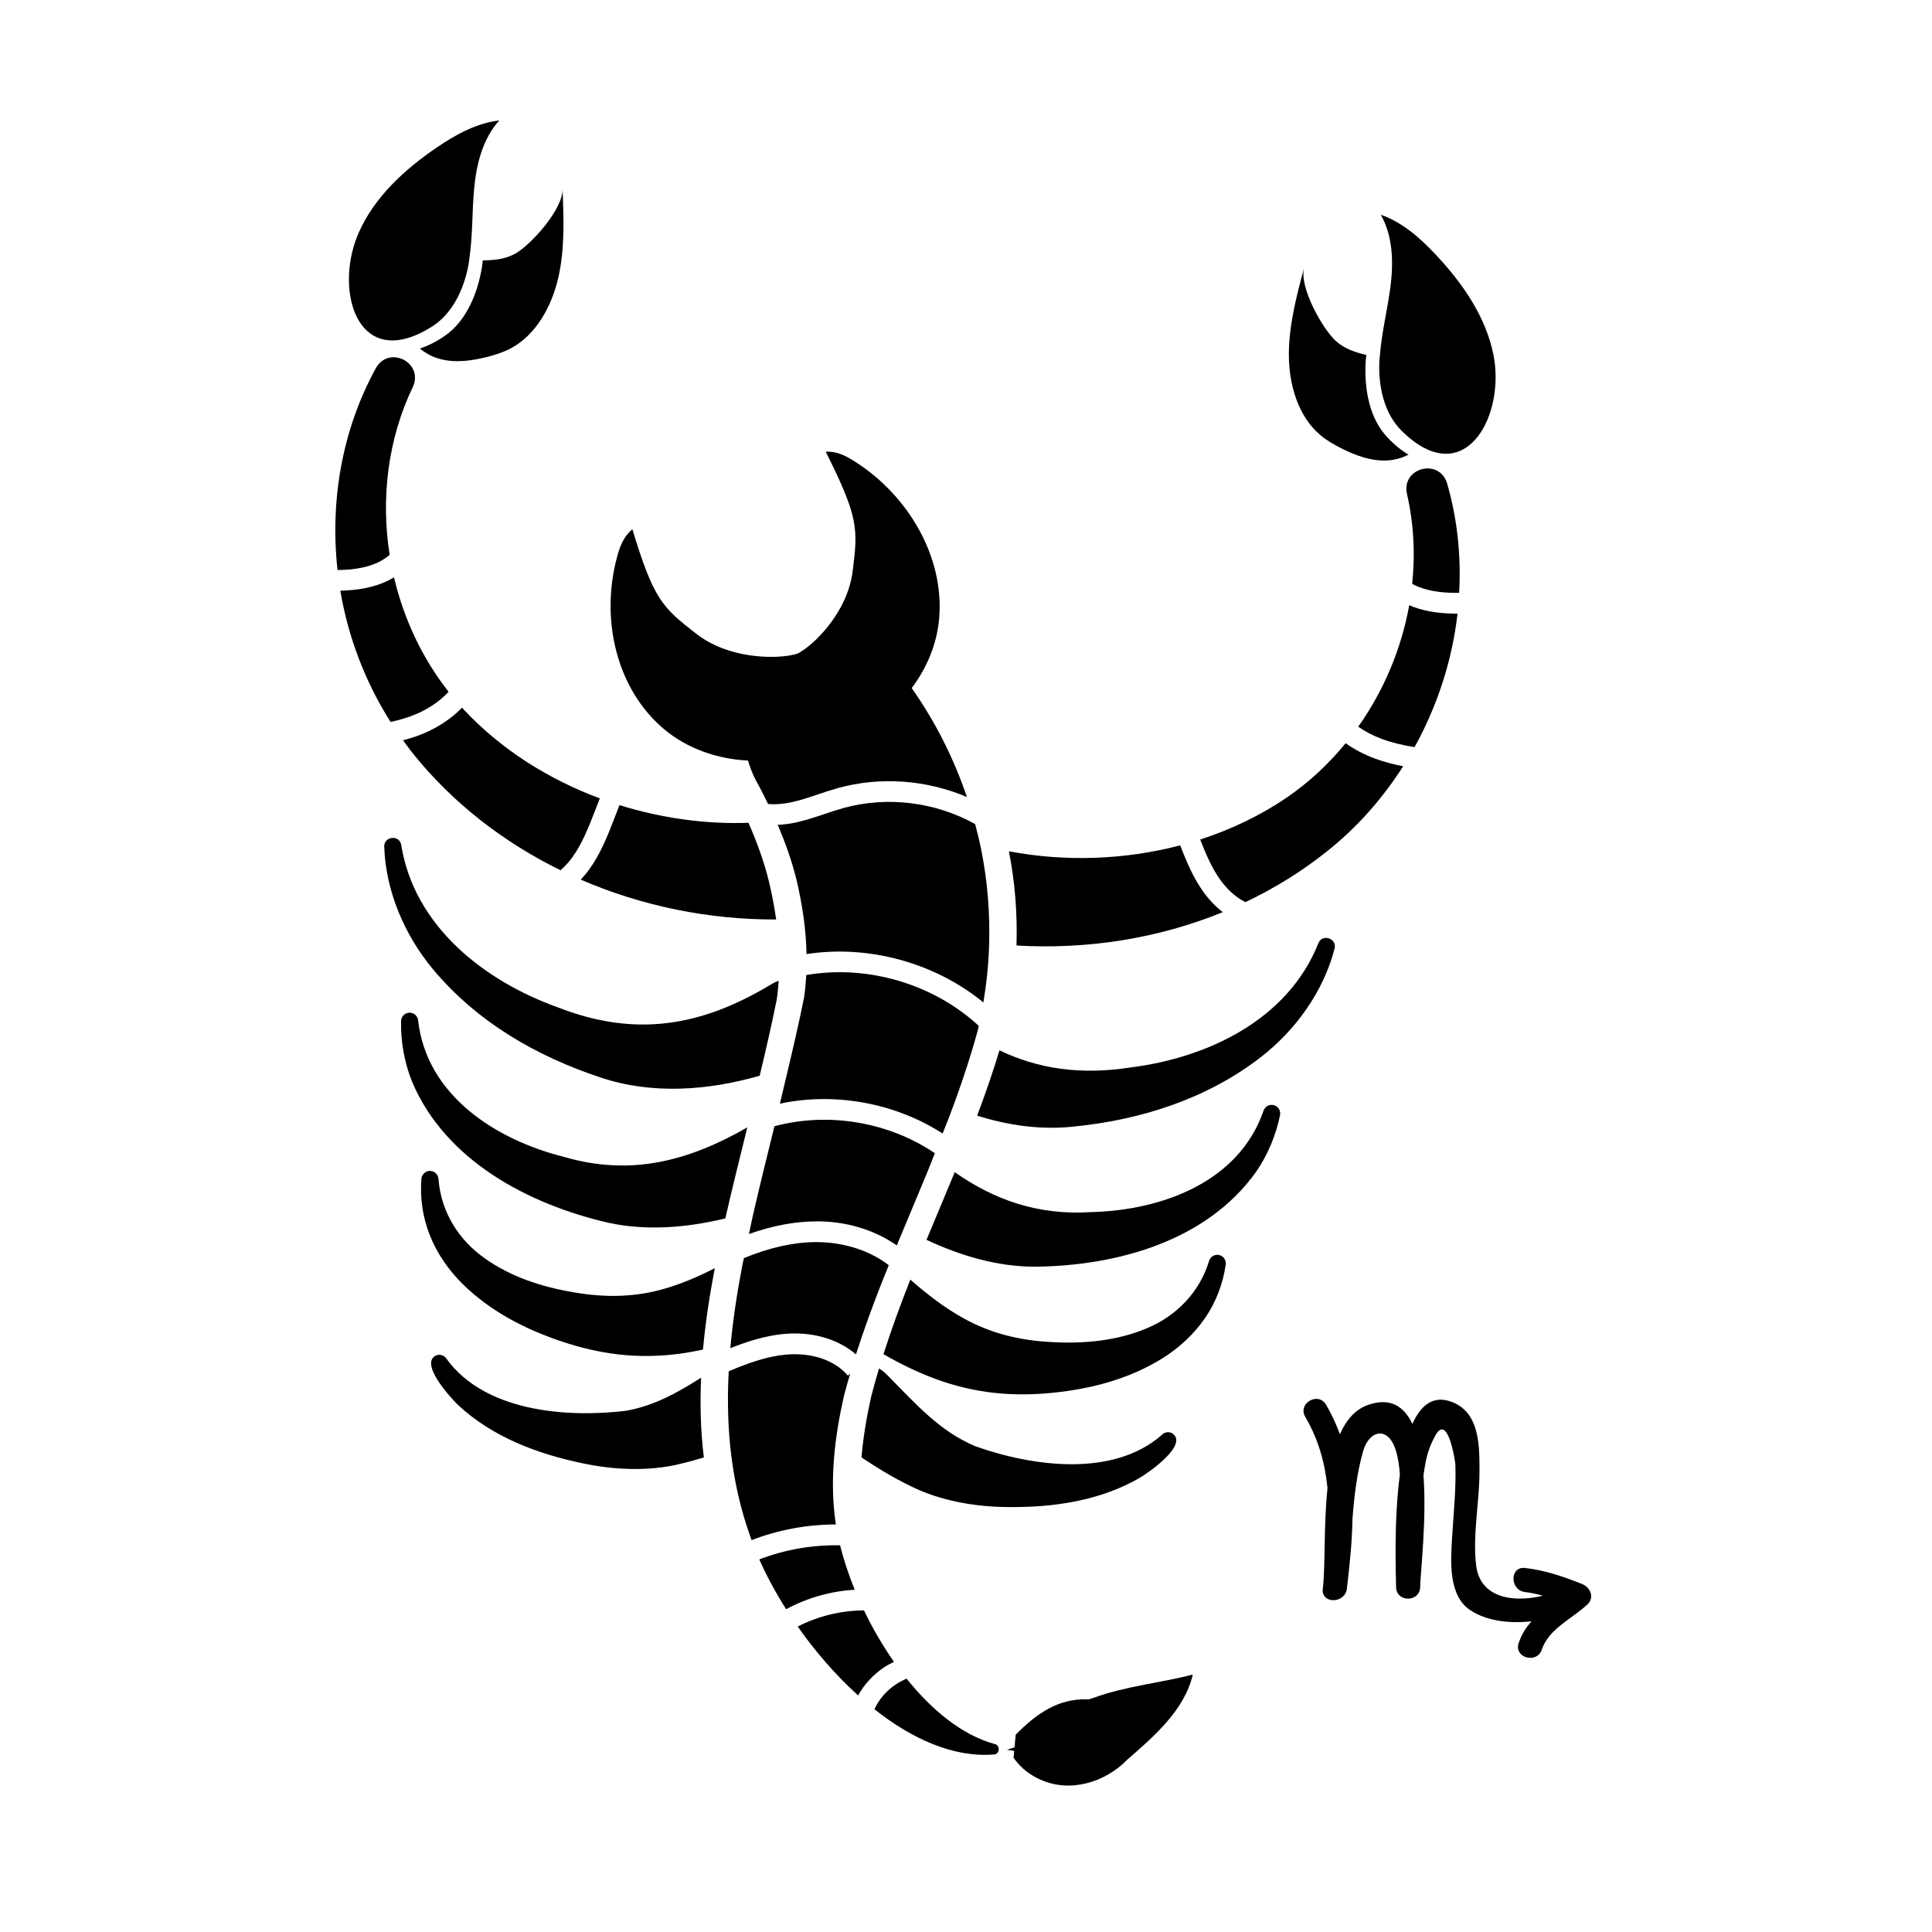
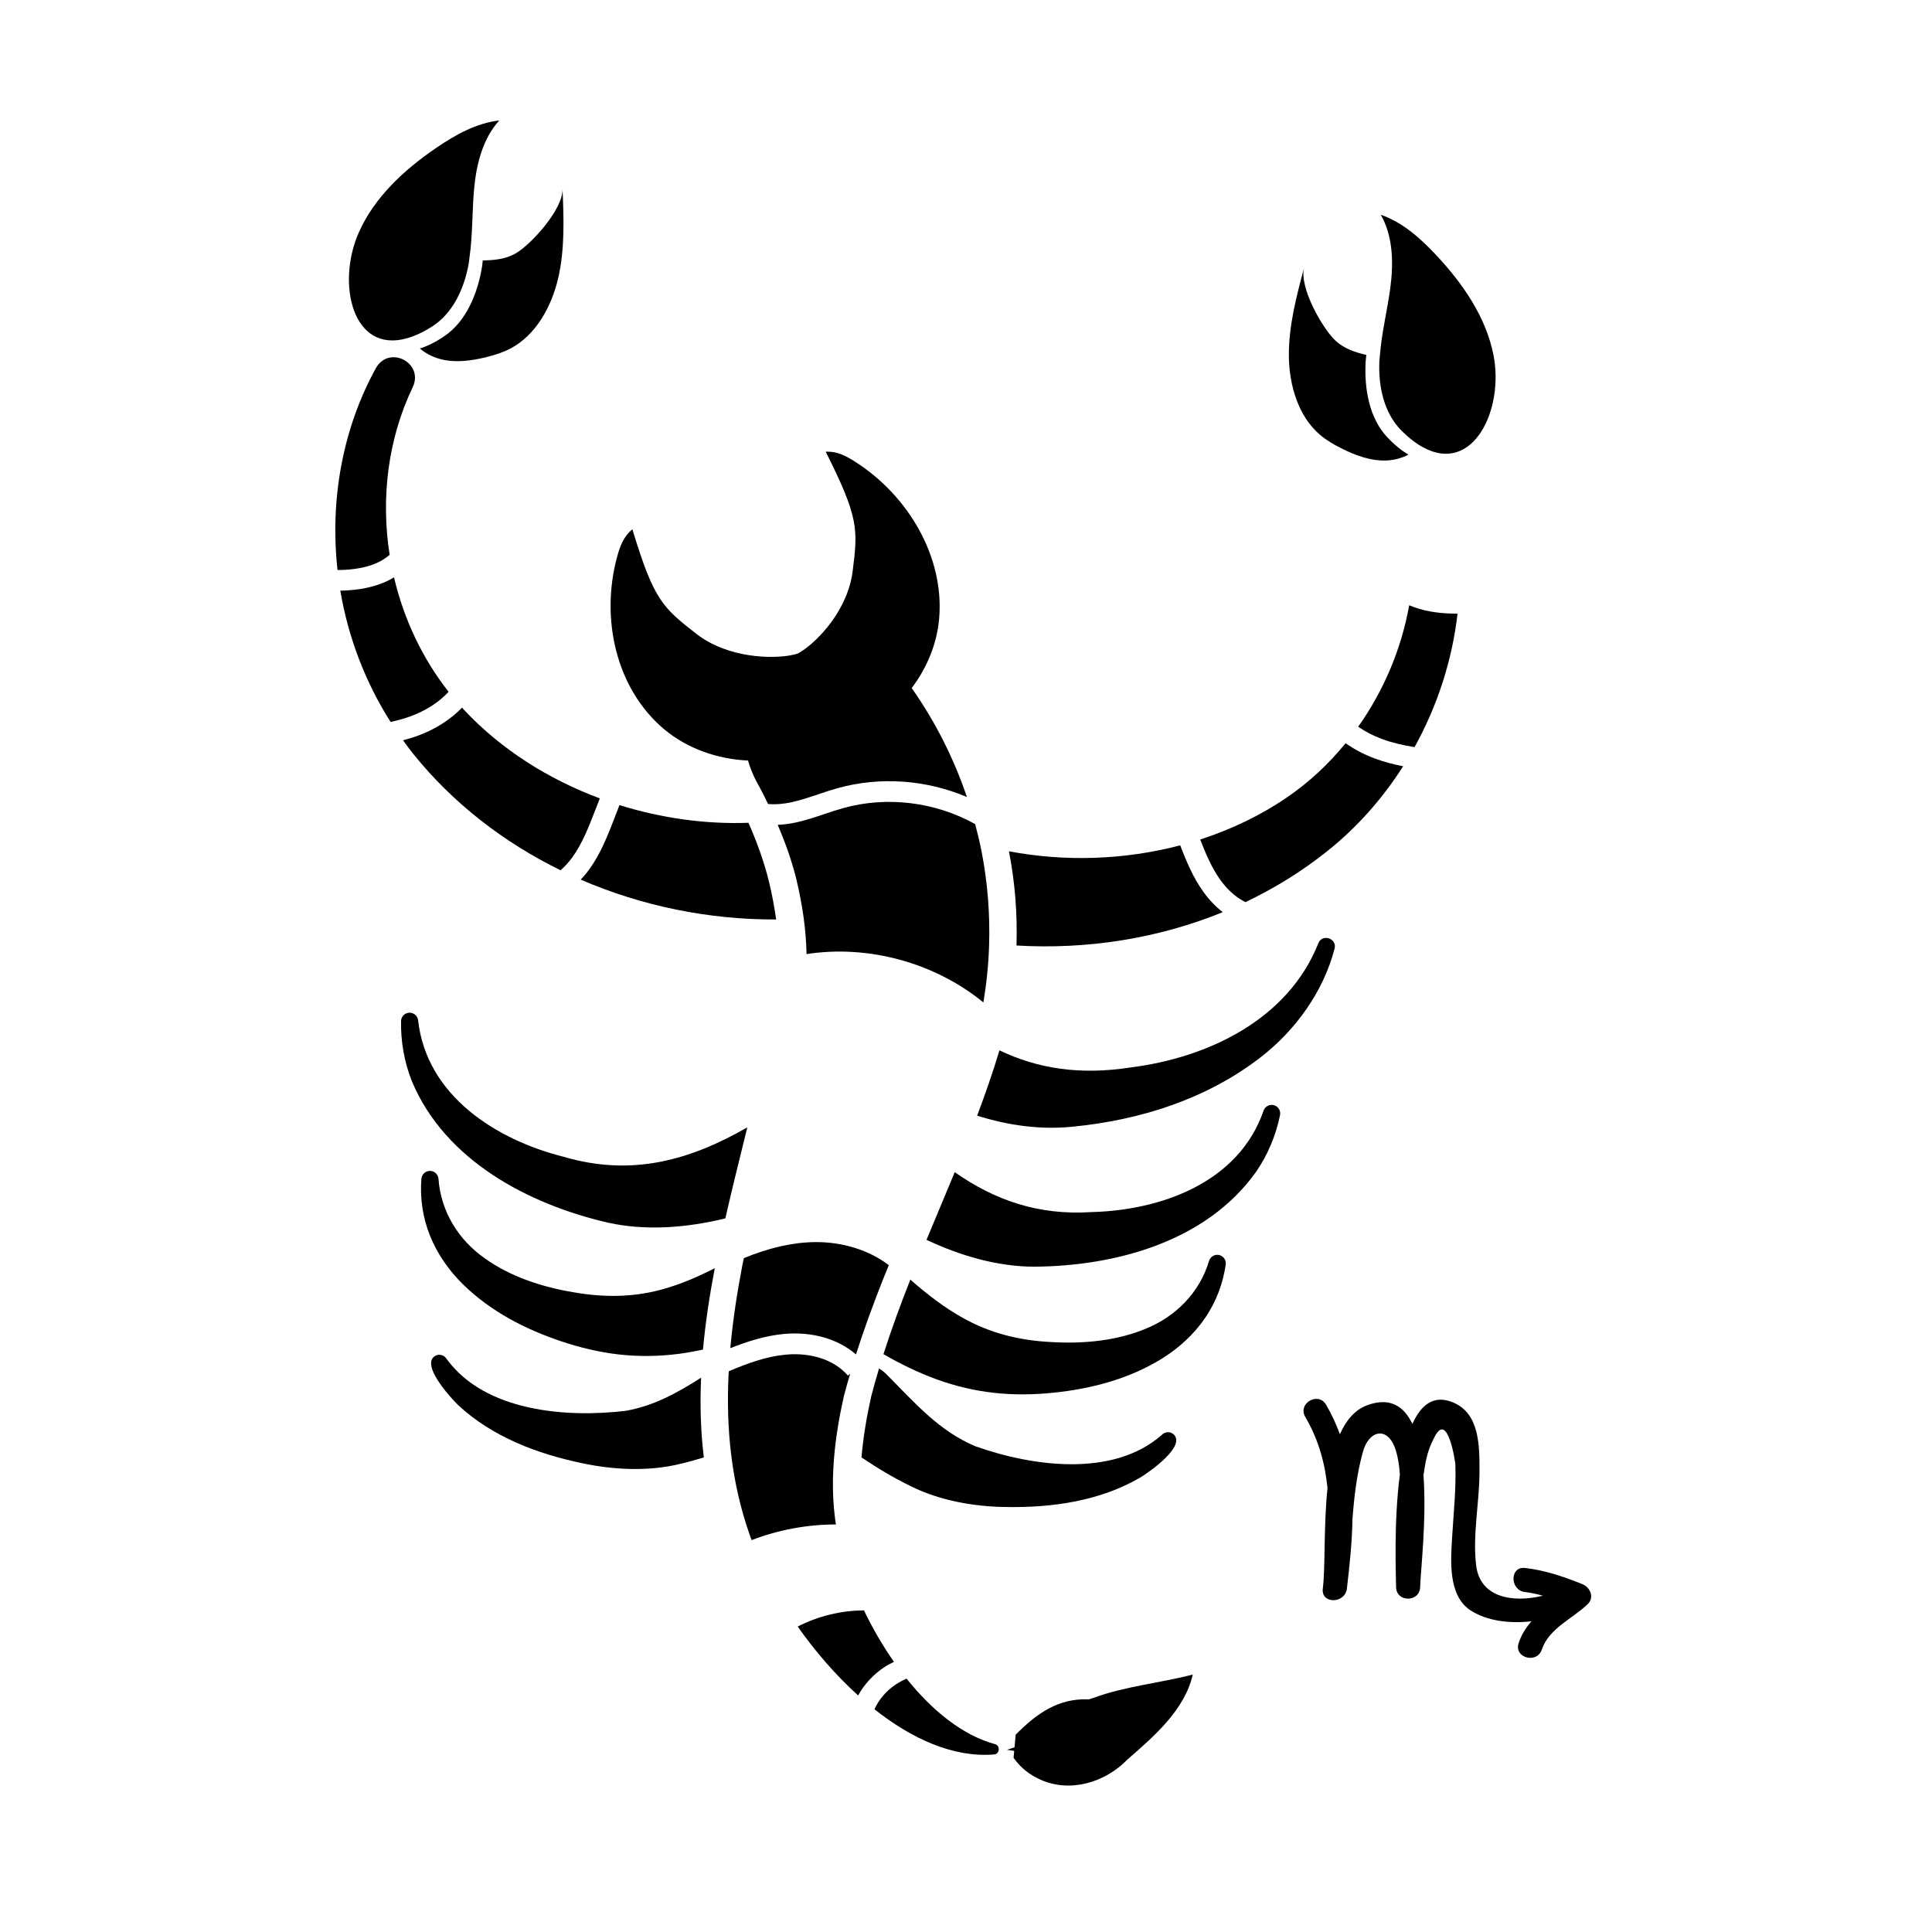
<svg xmlns="http://www.w3.org/2000/svg" fill="#000000" width="800px" height="800px" version="1.1" viewBox="144 144 512 512">
  <g>
    <path d="m563.32 563.8c-4.973-1.984-9.84-3.664-15.18-4.273-4.086-0.465-4.039 5.918 0 6.379 1.613 0.184 3.188 0.547 4.746 0.973-7.707 1.895-16.629 0.688-17.688-8.004-0.988-8.098 0.863-16.605 0.879-24.738 0.012-6.734 0.137-15.496-6.988-18.477-5.102-2.133-8.508 0.609-10.789 5.695-2.234-4.699-5.91-7.117-11.836-5.008-3.375 1.203-5.731 4.016-7.379 7.734-0.969-2.641-2.16-5.254-3.668-7.824-2.082-3.547-7.598-0.336-5.512 3.223 3.559 6.062 5.25 12.395 5.894 18.871-1.051 10.137-0.535 21.051-1.246 26.676-0.48 4.098 5.879 4.012 6.383 0 0.73-6.227 1.383-12.391 1.48-18.457 0.457-5.996 1.137-11.969 2.789-17.887 1.586-5.699 6.602-6.875 8.656-0.449 0.668 2.086 0.969 4.297 1.117 6.531-1.645 12.457-1.031 26.727-1.004 29.805 0.039 4.121 6.285 4.109 6.383 0 0.098-4.113 1.742-17.773 0.879-29.629 0.184-1.262 0.387-2.527 0.633-3.785 0.461-2.231 1.23-4.352 2.309-6.367 3.539-7.016 5.492 6.871 5.504 7.195 0.234 6.43-0.461 12.863-0.848 19.273-0.387 6.328-1.129 15.641 4.91 19.527 4.422 2.848 10.379 3.504 16.109 2.879-1.422 1.625-2.633 3.461-3.398 5.777-1.297 3.918 4.871 5.586 6.156 1.695 1.844-5.57 8.125-8.18 12.125-12 1.883-1.812 0.695-4.492-1.418-5.336z" />
    <path d="m342.35 362.05c-11.422 0.41-23.086-1.223-34.184-4.688l-1.336 3.457c-1.797 4.641-3.656 9.441-6.754 13.691-0.684 0.938-1.422 1.793-2.18 2.602 16.215 7.016 33.98 10.641 51.793 10.559-0.461-3.289-1.086-6.598-1.875-9.91-1.34-5.473-3.238-10.676-5.465-15.711z" />
    <path d="m266.97 332.12c-0.18-0.191-0.336-0.398-0.516-0.594-3.043 3.141-7.039 5.723-11.691 7.434-1.305 0.48-2.629 0.871-3.953 1.223 0.852 1.164 1.68 2.34 2.59 3.465 10.621 13.238 24.121 23.617 39.156 30.984 1.332-1.18 2.379-2.422 3.07-3.371 2.672-3.664 4.398-8.125 6.07-12.438l1.258-3.246c-13.625-5.059-26.16-12.965-35.984-23.457z" />
    <path d="m252.87 333.8c4.074-1.5 7.516-3.754 10.012-6.469-6.973-8.859-11.879-19.309-14.465-30.328-0.613 0.371-1.246 0.719-1.91 1.027-3.418 1.594-7.469 2.402-12.32 2.508 2.074 12.301 6.594 24.191 13.324 34.789 1.824-0.398 3.621-0.887 5.359-1.527z" />
    <path d="m247.26 291.05c-2.356-15.012-0.492-30.695 6.164-44.543 2.894-6.422-6.312-11.094-9.789-4.984-8.98 16.312-12.211 35.184-10.188 53.539 0.035 0 0.062 0.004 0.098 0.004 4.324-0.039 7.801-0.699 10.629-2.019 1.16-0.543 2.164-1.238 3.086-1.996z" />
    <path d="m271.72 214.84c-1.195 7.129-4.227 14.332-9.891 18.195-2.379 1.625-4.562 2.695-6.562 3.32 1.508 1.254 3.266 2.199 5.098 2.715 4.144 1.172 8.547 0.578 12.719-0.48 2.144-0.543 4.277-1.215 6.258-2.262 6.586-3.496 10.801-10.922 12.586-18.625 1.785-7.703 1.473-15.77 1.152-23.703 0.219 5.426-8.383 14.844-12.406 17.141-2.746 1.57-5.707 1.824-8.734 1.875-0.078 0.605-0.117 1.219-0.219 1.824z" />
    <path d="m251.94 233.62c1.973-0.57 4.129-1.547 6.481-3.027 5.594-3.523 8.586-10.098 9.77-16.602 0.102-0.555 0.137-1.113 0.219-1.668 0.863-5.977 0.684-12.074 1.219-18.098 0.586-6.586 2.246-13.398 6.68-18.301-6.043 0.688-11.543 3.758-16.574 7.176-8.543 5.809-16.484 13.098-20.664 22.547-5.957 13.477-1.688 32.18 12.871 27.973z" />
    <path d="m413.38 394.57c18.668 1.102 37.484-1.824 54.668-8.84-1.816-1.406-3.504-3.133-4.992-5.176-2.84-3.894-4.633-8.25-6.297-12.527-14.762 3.879-30.52 4.398-45.383 1.57 1.605 8.188 2.269 16.562 2.004 24.973z" />
    <path d="m500.61 340.96c-4.519 5.516-9.754 10.422-15.66 14.43-7.012 4.781-14.758 8.457-22.887 11.094 1.488 3.801 3.098 7.625 5.441 10.84 1.211 1.66 3.445 4.227 6.551 5.75 7.644-3.641 14.918-8.109 21.621-13.469 7.996-6.336 14.742-14.031 20.176-22.543-2.519-0.488-5.023-1.133-7.484-2.039-2.856-1.055-5.465-2.434-7.758-4.062z" />
-     <path d="m516.84 274.8c1.828 7.875 2.223 15.953 1.406 23.898 0.242 0.129 0.453 0.289 0.703 0.406 2.832 1.32 6.309 1.98 10.629 2.016 0.395 0.008 0.738-0.02 1.117-0.027 0.523-9.738-0.457-19.555-3.211-29.023-2.062-6.719-12.066-4.164-10.645 2.731z" />
    <path d="m529.54 306.62c-4.746-0.039-8.695-0.785-12.09-2.215-2.066 11.555-6.742 22.625-13.512 32.18 1.863 1.297 3.992 2.41 6.328 3.269 2.758 1.016 5.656 1.668 8.605 2.141 6.059-10.938 9.977-23.016 11.391-35.383-0.109 0-0.203 0.012-0.316 0.012-0.137-0.004-0.27-0.004-0.406-0.004z" />
    <path d="m296.2 486.5c-8.504-1.395-16.871-4.141-23.703-9.008-6.836-4.781-11.66-12.254-12.293-21.086-0.086-1.102-0.965-2.016-2.098-2.102-1.25-0.09-2.336 0.848-2.43 2.098-0.395 4.965 0.312 10.188 2.258 15.02 1.926 4.84 5.004 9.227 8.684 12.867 7.418 7.309 16.73 12.047 26.254 15.223 4.773 1.59 9.836 2.832 15.117 3.43 5.273 0.605 10.73 0.527 16.016-0.176 2.137-0.285 4.227-0.668 6.289-1.113 0.656-7.207 1.762-14.406 3.133-21.574-4.273 2.184-8.566 4.043-12.895 5.316-7.691 2.324-15.762 2.602-24.332 1.105z" />
    <path d="m329.8 509.1c-6.32 4.023-12.434 7.426-19.879 8.77-15.836 1.914-37.383 0.211-47.539-13.703-0.551-0.945-1.723-1.391-2.781-0.984-4.559 2.07 3.699 11.141 5.828 13.199 9.086 8.43 20.953 12.918 32.938 15.398 8.074 1.738 17.449 2.223 25.723 0.199 2.227-0.512 4.359-1.105 6.438-1.75-0.871-7.012-1.043-14.066-0.727-21.129z" />
-     <path d="m395.68 439.66c2.148-5.707 4.156-11.461 5.914-17.305 0.547-1.82 1.082-3.644 1.578-5.484 0.078-0.336 0.137-0.672 0.211-1.008-12.02-11.129-29.598-16.285-45.734-13.457-0.016 0.305-0.016 0.609-0.035 0.914-0.117 1.676-0.273 3.344-0.52 4.996-1.355 6.777-2.91 13.445-4.512 20.164-0.582 2.434-1.145 4.852-1.738 7.316-0.055 0.227-0.109 0.453-0.164 0.68 14.641-3.094 30.543-0.18 43.125 7.918 0.617-1.582 1.277-3.148 1.875-4.734z" />
    <path d="m380.91 584.41c-3.012-4.309-5.691-8.941-7.949-13.637-6.066 0.02-12.16 1.504-17.559 4.281 4.617 6.57 10.062 12.883 16.012 18.258 1.609-2.938 4.019-5.578 7.066-7.578 0.762-0.5 1.605-0.902 2.43-1.324z" />
    <path d="m340.7 479.47c-1.371 7.168-2.477 14.371-3.133 21.574-0.008 0.078-0.008 0.156-0.016 0.234 4.469-1.773 9.238-3.309 14.203-3.769 7.438-0.688 14.355 1.324 19.09 5.43 0.008-0.027 0.016-0.051 0.023-0.078 2.125-6.656 4.543-13.23 7.121-19.758 0.504-1.273 1.035-2.543 1.551-3.812-5.125-3.957-12.152-6.168-19.445-6.125-5.894 0.047-12.258 1.484-18.961 4.25-0.137 0.691-0.301 1.371-0.434 2.055z" />
-     <path d="m382.27 472.57c2.477-5.973 5.004-11.938 7.477-17.926 0.688-1.668 1.32-3.359 1.996-5.035-12.246-8.285-28.234-10.988-42.512-7.137-1.918 7.832-3.918 15.785-5.746 23.82-0.359 1.57-0.656 3.16-1 4.734 6.117-2.164 12-3.305 17.566-3.348 8.035-0.125 15.688 2.227 21.621 6.379 0.199-0.496 0.395-0.992 0.598-1.488z" />
-     <path d="m366.63 553.52c-7.305-0.137-14.59 1.121-21.406 3.738 1.898 4.297 4.297 8.762 7.106 13.199 5.613-3.019 11.836-4.801 18.188-5.156-1.641-4.019-2.953-7.996-3.887-11.781z" />
    <path d="m407.66 606.21c-8.625-2.352-16.68-8.949-23.418-17.363-0.969 0.441-1.891 0.926-2.742 1.48-2.609 1.707-4.613 4.082-5.758 6.644 9.945 7.879 20.977 12.863 31.695 11.98 1.531-0.066 1.688-2.465 0.223-2.742z" />
    <path d="m367.47 358.15c-1.668 0.461-3.309 1.016-4.949 1.566-2.512 0.844-5.106 1.719-7.816 2.293-1.59 0.332-3.125 0.52-4.609 0.586 2.012 4.68 3.742 9.5 4.981 14.551 0.789 3.312 1.41 6.621 1.875 9.91 0.461 3.285 0.719 6.551 0.789 9.785 16.406-2.539 34.016 2.297 46.867 12.816 0.84-5.023 1.355-10.062 1.512-15.09 0.262-8.41-0.398-16.785-2.004-24.973-0.473-2.422-1.059-4.824-1.691-7.207-10.539-5.856-23.285-7.473-34.953-4.238z" />
    <path d="m365.18 545.42c-0.578-5.035-0.562-10.109-0.137-15.191 0.453-5.402 1.371-10.82 2.59-16.227 0.512-1.996 1.09-3.973 1.668-5.945l-0.598 0.504c-3.477-4.117-9.621-6.191-16.449-5.57-5.188 0.48-10.219 2.328-15.121 4.402-0.02 0.367-0.059 0.734-0.074 1.102-0.312 7.062-0.145 14.117 0.723 21.129 0.883 7.168 2.469 14.289 4.969 21.328 0.133 0.395 0.285 0.801 0.43 1.199 7.121-2.746 14.707-4.144 22.34-4.156-0.137-0.871-0.254-1.734-0.34-2.574z" />
    <path d="m320.05 337.29c6.043 5.07 14.059 7.894 22.184 8.262 0.492 1.723 1.168 3.469 2.074 5.238 1.152 2.055 2.219 4.156 3.25 6.281 2.156 0.184 4.293-0.07 6.012-0.43 2.394-0.504 4.727-1.289 7.195-2.121 1.734-0.586 3.473-1.168 5.234-1.656 11.301-3.137 23.512-2.203 34.242 2.352-3.449-10.188-8.332-19.926-14.633-28.871 4.019-5.297 6.668-11.676 7.266-18.273 1.488-16.484-8.219-32.738-22.172-41.656-2.566-1.641-4.891-2.867-7.875-2.703 8.75 17.445 8.559 20.449 7.141 31.652-1.312 10.355-9.18 18.383-13.426 21.164-0.02-0.055-0.043-0.109-0.059-0.164 0.027 0.086-0.023 0.172-0.086 0.262-0.328 0.207-0.633 0.391-0.91 0.531-0.379 0.141-0.836 0.277-1.406 0.398-0.098-0.023-0.188-0.051-0.223-0.129 0.023 0.051 0.047 0.113 0.07 0.164-5.148 1.043-16.973 0.922-25.379-5.617-9.016-7.012-11.293-9.027-16.961-27.711-2.394 1.996-3.305 4.519-4.102 7.508-4.34 16.266-0.246 34.773 12.562 45.52z" />
-     <path d="m303.23 429.57c13.543 4.531 28.363 3.461 42.098-0.492 1.602-6.719 3.156-13.387 4.512-20.164 0.246-1.652 0.402-3.32 0.52-4.996-0.578 0.207-1.145 0.457-1.695 0.77-18.664 11.332-36.172 14.344-56.867 6.262-19.469-6.984-38.031-21.469-41.469-43.031-0.453-2.766-4.594-2.328-4.504 0.453 0.395 11.707 5.297 23.316 12.902 32.473 11.598 13.91 27.41 23.098 44.504 28.727z" />
    <path d="m493.38 393.96c-8.062 20.293-29.336 30.375-49.859 32.941-13.203 2.027-24.395 0.367-34.652-4.547-1.758 5.84-3.766 11.598-5.914 17.305 8.207 2.594 16.781 3.805 25.344 2.922 17.91-1.762 35.344-7.277 49.699-18.32 9.422-7.277 16.738-17.539 19.68-28.875 0.695-2.695-3.254-4.027-4.297-1.426z" />
-     <path d="m481.46 436.85c-1.129-0.234-2.234 0.422-2.602 1.477-6.547 19.023-27.082 26.422-45.645 26.891-14.172 0.91-25.711-3.238-36.203-10.578-2.469 5.988-4.996 11.953-7.477 17.926 8.984 4.227 18.707 7.078 28.477 7.121 21.703-0.145 45.688-6.664 58.855-25.121 3.148-4.574 5.281-9.758 6.356-15.031 0.254-1.23-0.535-2.43-1.762-2.684z" />
+     <path d="m481.46 436.85c-1.129-0.234-2.234 0.422-2.602 1.477-6.547 19.023-27.082 26.422-45.645 26.891-14.172 0.91-25.711-3.238-36.203-10.578-2.469 5.988-4.996 11.953-7.477 17.926 8.984 4.227 18.707 7.078 28.477 7.121 21.703-0.145 45.688-6.664 58.855-25.121 3.148-4.574 5.281-9.758 6.356-15.031 0.254-1.23-0.535-2.43-1.762-2.684" />
    <path d="m293.48 450.59c-18.012-4.508-36.438-16.211-38.676-36.203-0.129-1.113-1.066-1.992-2.215-2.012-1.254-0.02-2.285 0.977-2.305 2.231-0.102 5.383 0.848 10.91 2.922 16.059 8.824 20.887 30.809 32.484 51.953 37.363 10.113 2.215 20.852 1.34 31.062-1.141 1.852-8.133 3.879-16.195 5.82-24.121-15.391 8.832-30.719 13.039-48.562 7.824z" />
    <path d="m466.92 476.56c-1.125-0.168-2.18 0.535-2.504 1.594-2.547 8.48-8.883 14.719-16.598 17.895-7.731 3.258-16.492 4.109-25.098 3.617-8.691-0.41-16.508-2.441-23.512-6.387-4.856-2.688-9.465-6.223-13.961-10.164-2.578 6.531-4.996 13.102-7.121 19.758 4.356 2.504 8.953 4.777 13.898 6.598 5.004 1.84 10.312 3.106 15.59 3.664 5.285 0.574 10.496 0.465 15.5-0.047 9.988-1.02 20.109-3.613 28.945-9.125 4.387-2.75 8.348-6.359 11.285-10.664 2.957-4.293 4.785-9.234 5.484-14.164 0.184-1.238-0.672-2.391-1.91-2.574z" />
    <path d="m454.8 523.93c-0.945-0.633-2.188-0.449-2.93 0.352-12.949 11.363-34.352 8.324-49.387 2.996-9.52-4.008-15.773-11.199-23.391-18.91-0.648-0.684-1.379-1.23-2.137-1.707-0.727 2.434-1.426 4.875-2.059 7.34-1.215 5.406-2.137 10.824-2.59 16.227 4.09 2.731 8.391 5.391 13.273 7.731 7.633 3.777 16.887 5.352 25.145 5.418 12.234 0.195 24.793-1.594 35.504-7.84 2.527-1.543 12.566-8.586 8.57-11.605z" />
    <path d="m493.78 259.2c1.703 1.457 3.637 2.574 5.613 3.574 3.84 1.941 8.004 3.484 12.305 3.246 1.902-0.105 3.824-0.641 5.57-1.535-1.812-1.047-3.711-2.566-5.68-4.672-4.684-5.004-6.07-12.695-5.68-19.914 0.035-0.613 0.129-1.219 0.184-1.832-2.945-0.707-5.777-1.605-8.113-3.734-3.426-3.125-9.766-14.191-8.367-19.438-2.047 7.672-4.109 15.477-4.047 23.383 0.059 7.902 2.547 16.07 8.215 20.922z" />
    <path d="m539.78 238.05c-2.016-10.129-8.172-18.98-15.242-26.512-4.16-4.434-8.859-8.633-14.609-10.621 3.258 5.754 3.391 12.762 2.523 19.316-0.793 5.996-2.297 11.906-2.762 17.926-0.043 0.559-0.129 1.113-0.152 1.676-0.27 6.606 1.219 13.672 5.91 18.332 1.973 1.957 3.859 3.383 5.664 4.371 13.293 7.281 21.539-10.035 18.668-24.488z" />
    <path d="m432.27 594.34c-7.754-0.246-13.422 3.606-19.102 9.371 0 0-0.156 1.688-0.309 3.348l-2.008 0.652c0.629 0.105 1.273 0.199 1.922 0.285-0.07 0.777-0.168 1.848-0.168 1.848 2.043 2.848 4.449 4.586 7.012 5.731 7.902 3.641 17.266 0.809 23.145-5.269 6.902-6.027 15.176-13.055 17.336-22.531-8.707 2.262-17.84 3.062-26.305 6.176-0.504 0.117-1.09 0.461-1.523 0.391z" />
  </g>
</svg>